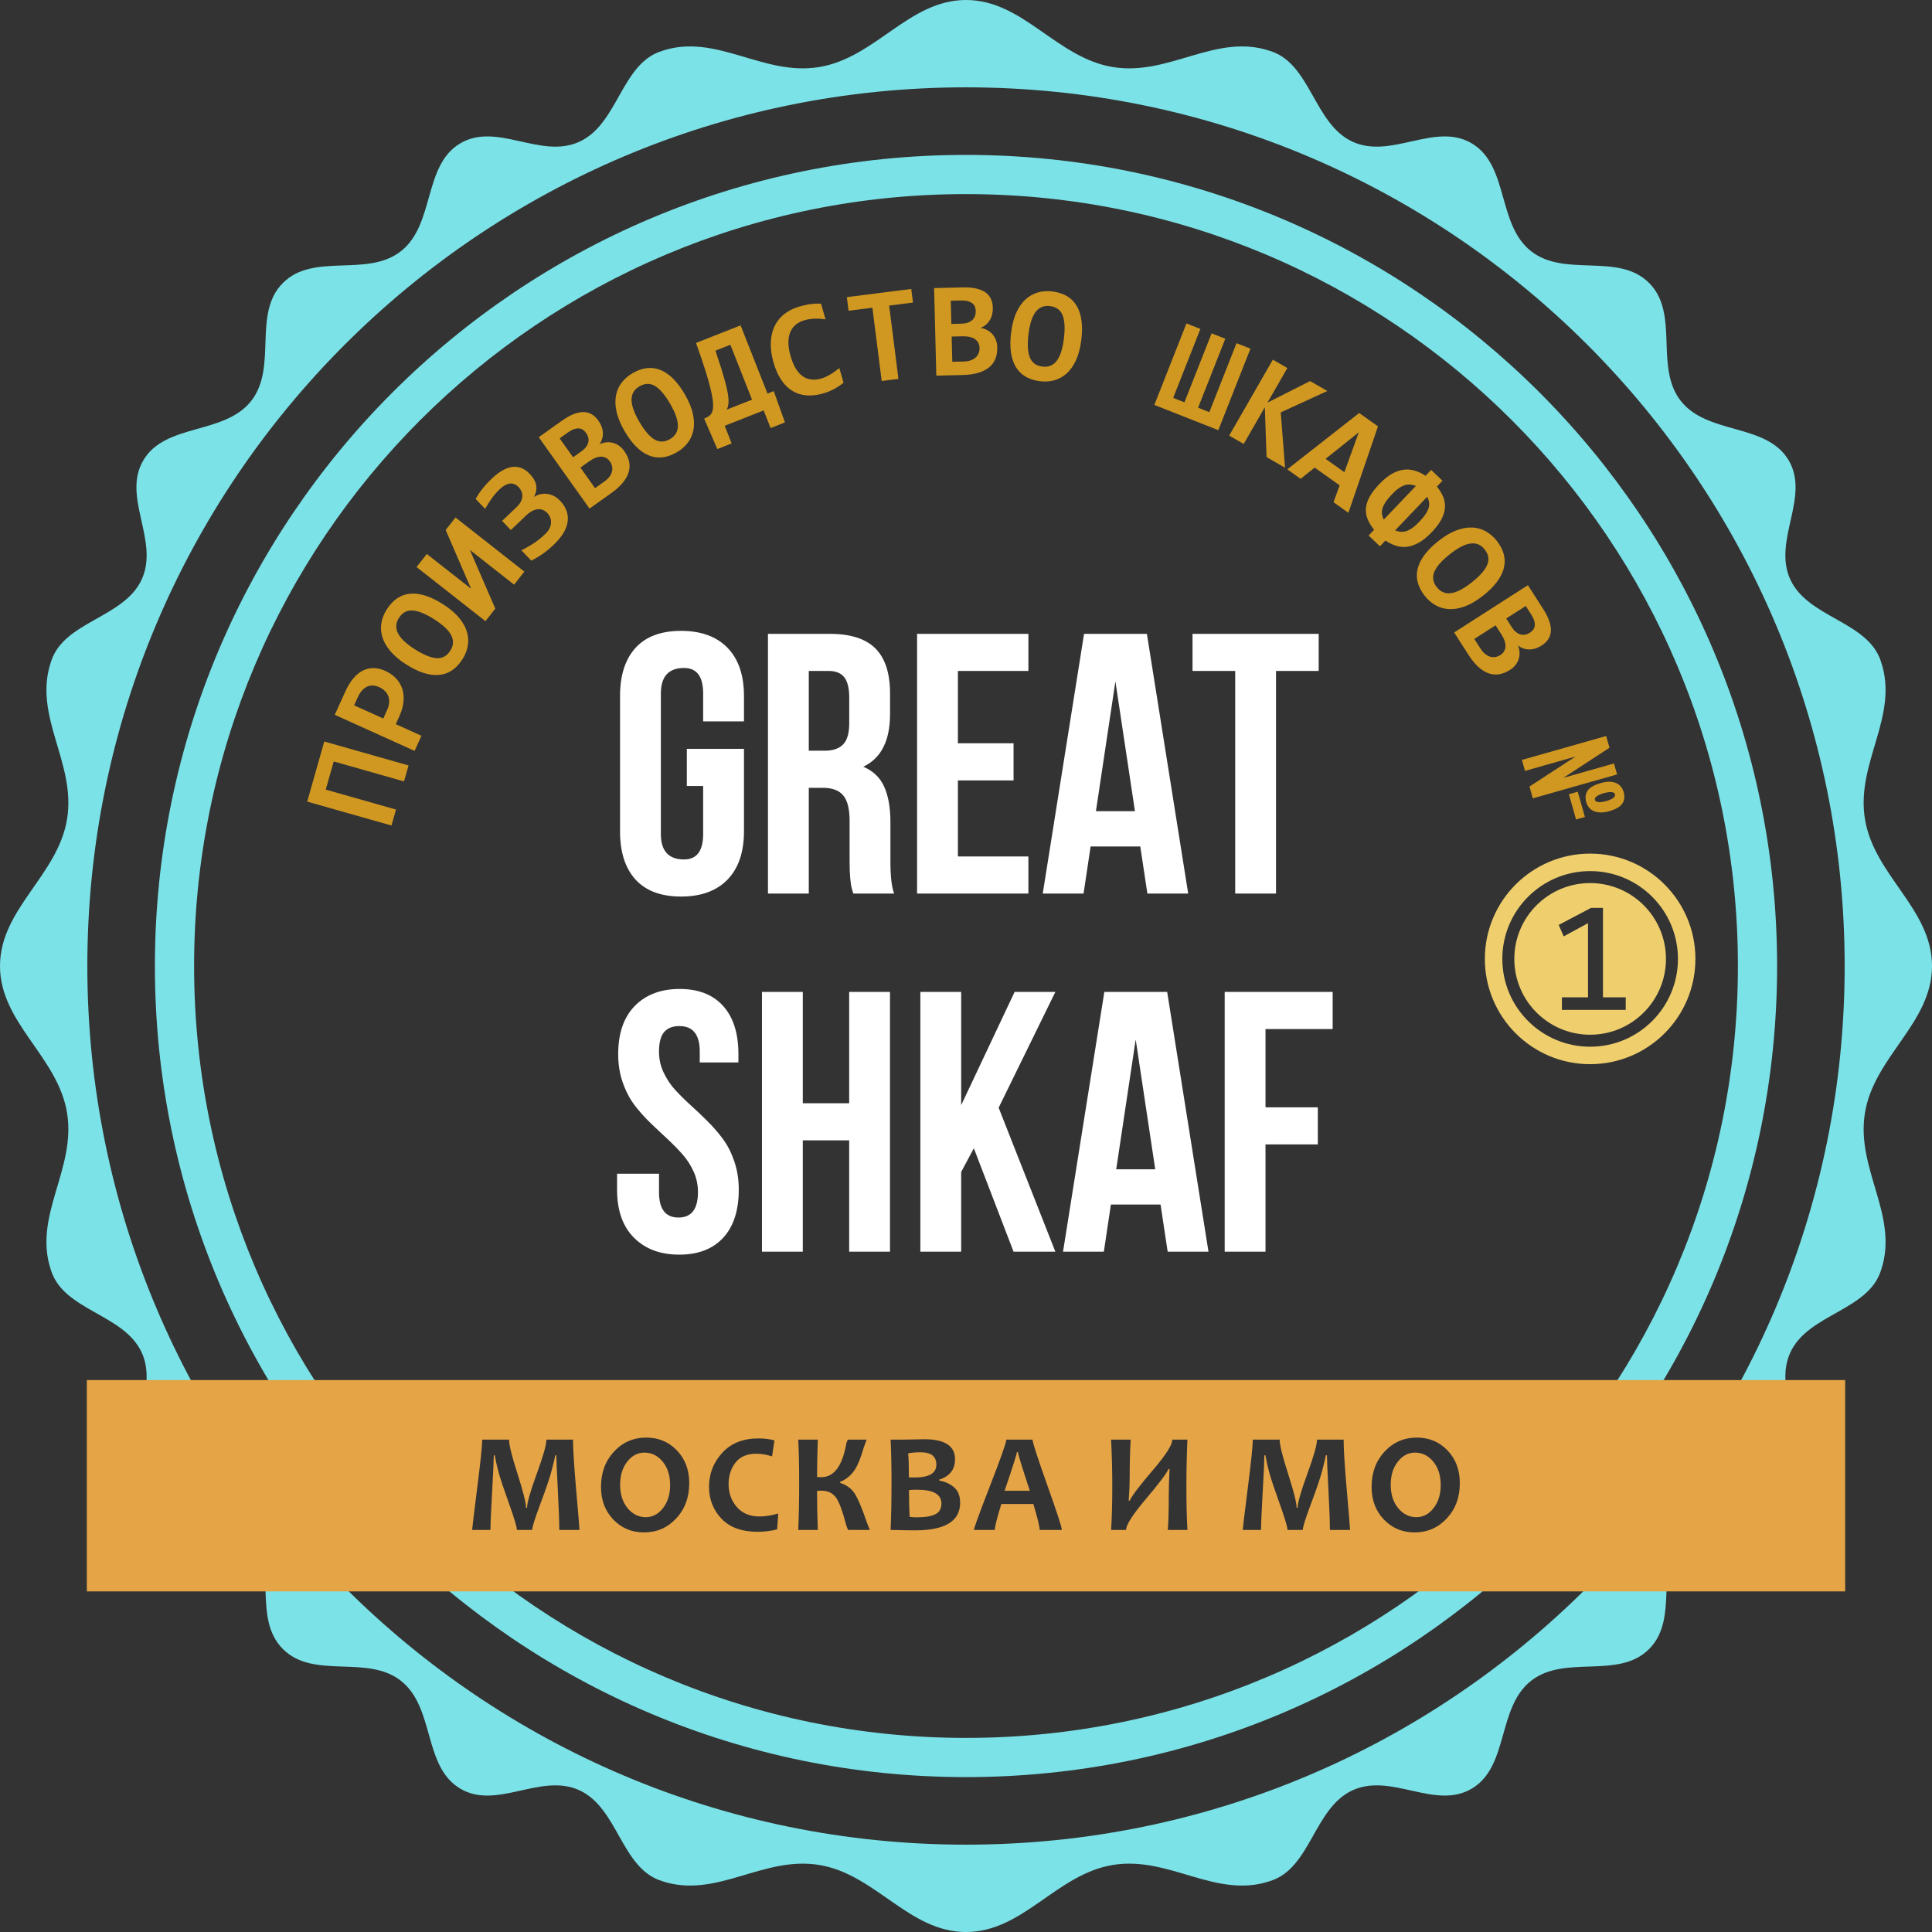
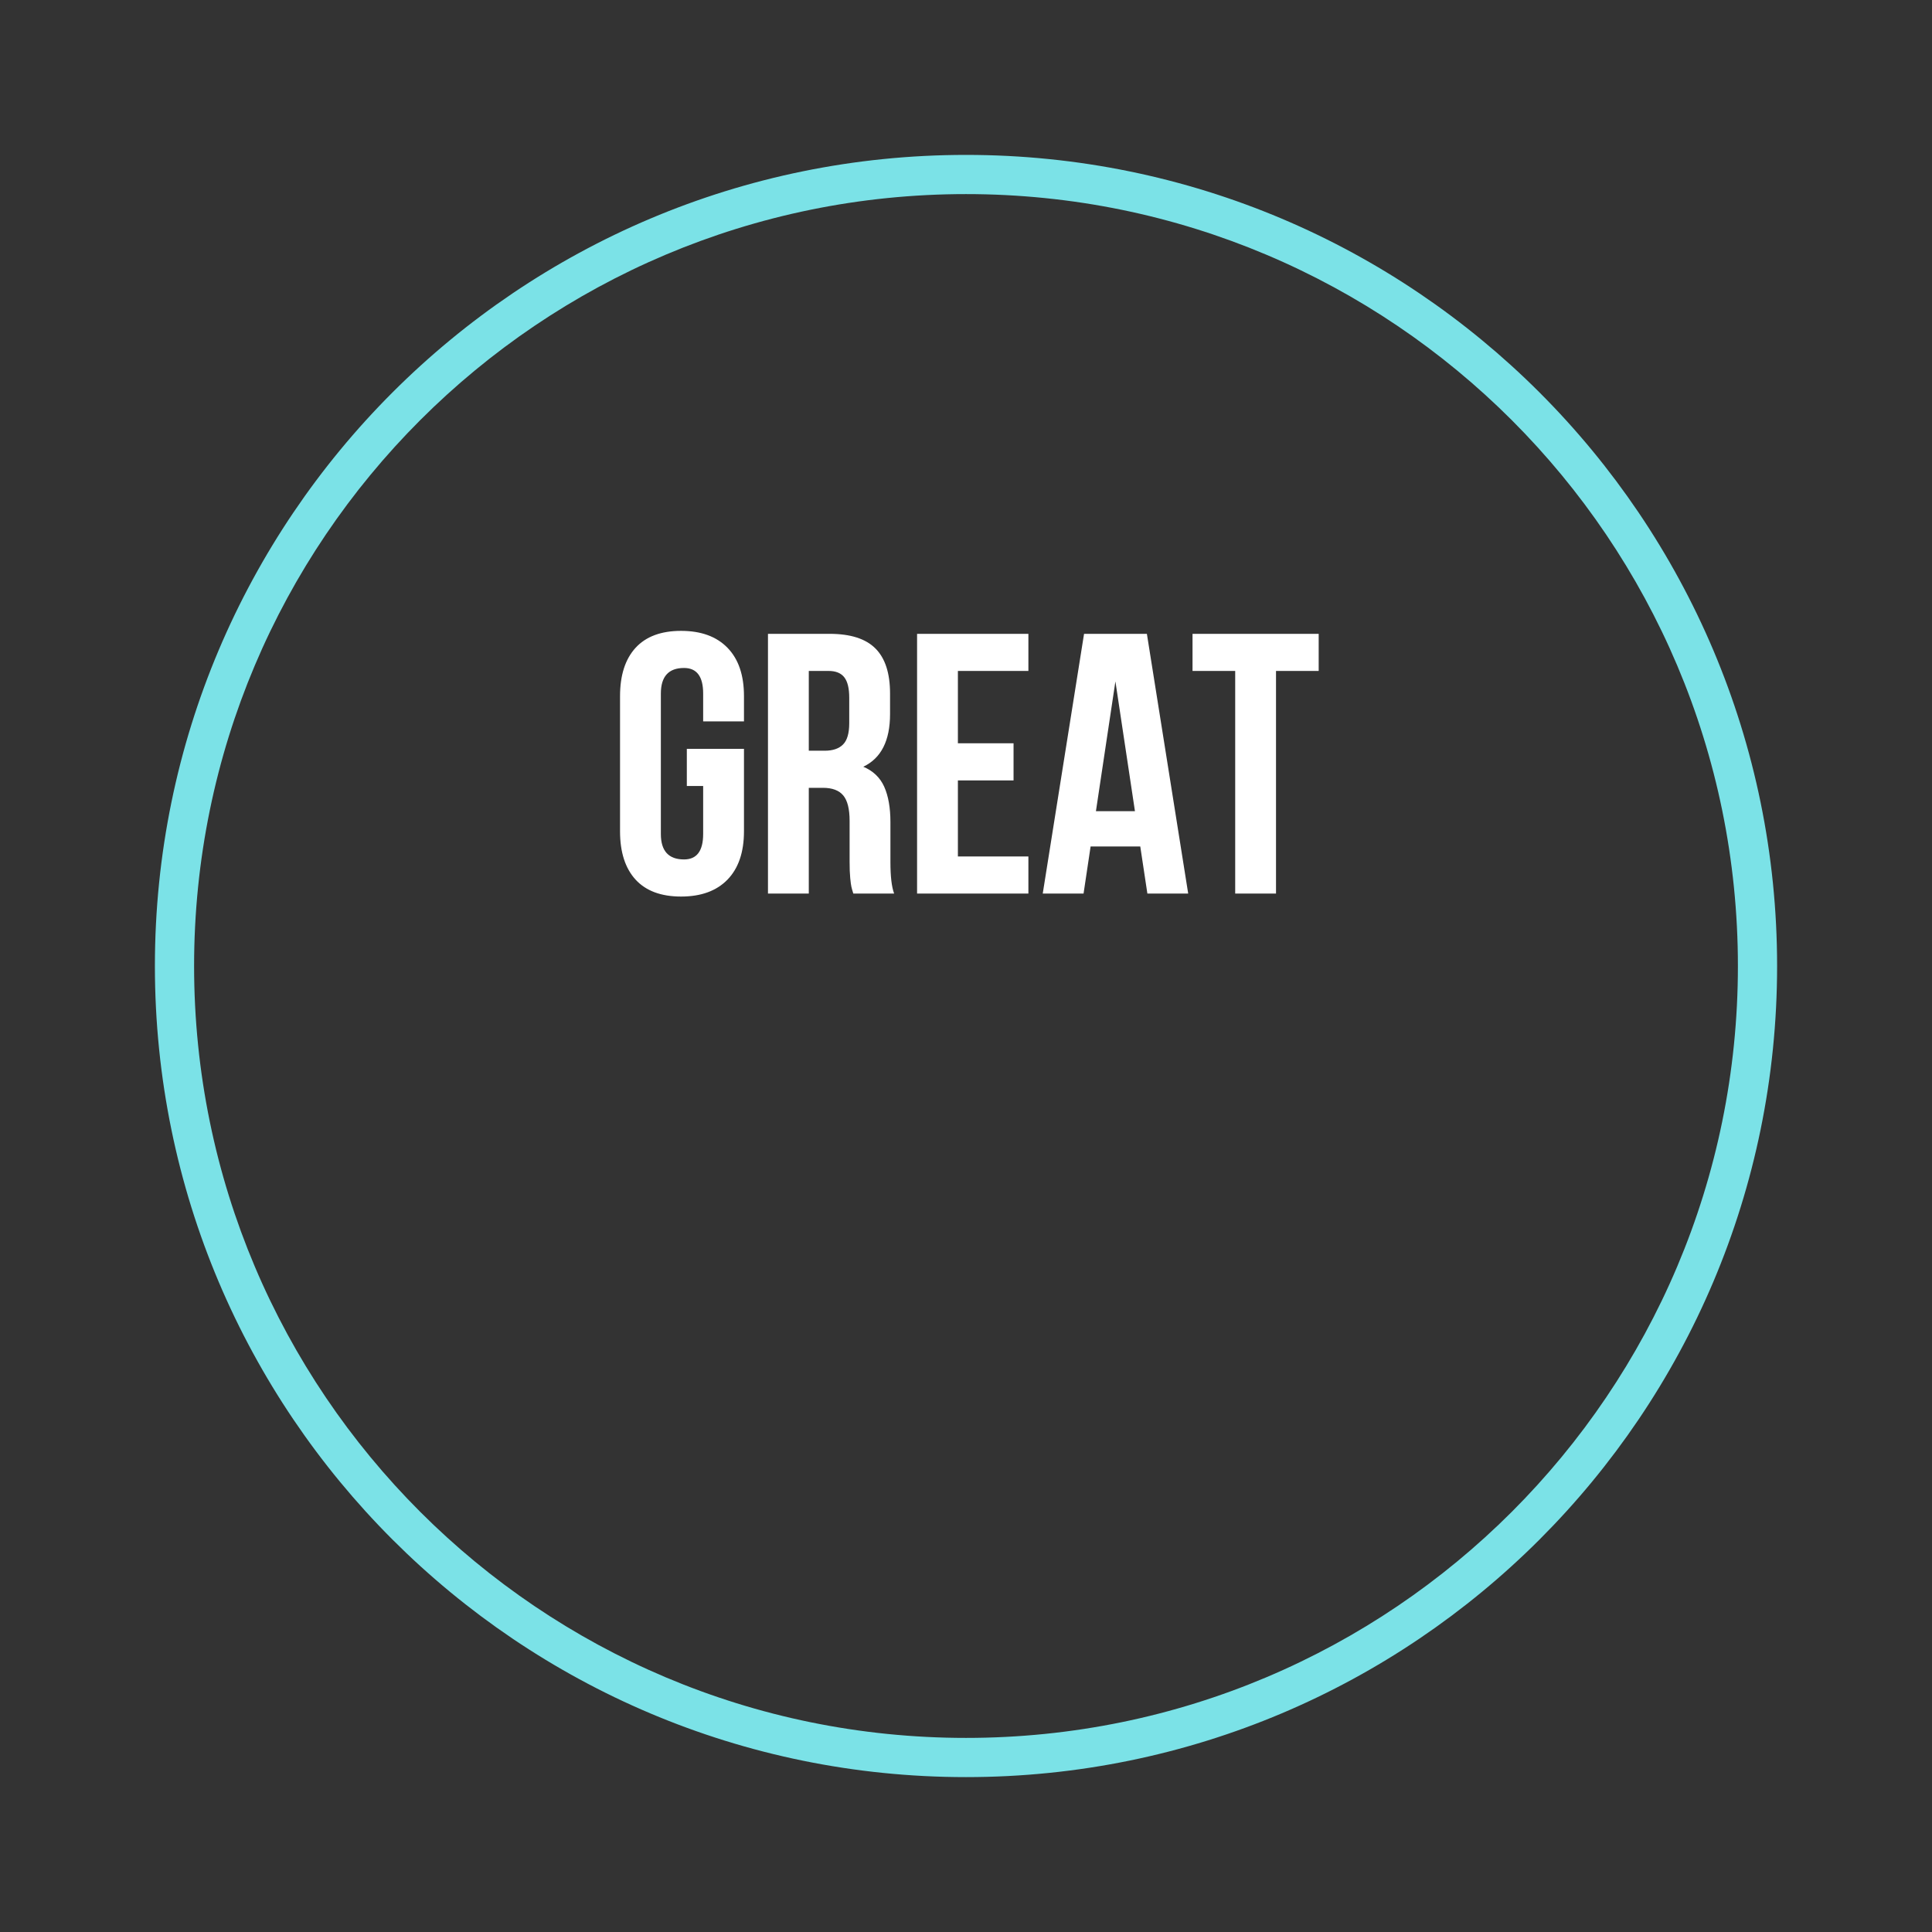
<svg xmlns="http://www.w3.org/2000/svg" xml:space="preserve" width="102.785mm" height="102.785mm" version="1.1" style="shape-rendering:geometricPrecision; text-rendering:geometricPrecision; image-rendering:optimizeQuality; fill-rule:evenodd; clip-rule:evenodd" viewBox="0 0 13814.02 13814.02">
  <rect x="0" y="0" width="13814.02" height="13814.02" fill="#333333" stroke="none" />
  <defs>
    <style type="text/css">
   
    .fil0 {fill:#7BE2E7}
    .fil3 {fill:#E5A446}
    .fil2 {fill:#EFCE6D}
    .fil1 {fill:#D09821;fill-rule:nonzero}
    .fil4 {fill:white;fill-rule:nonzero}
   
  </style>
  </defs>
  <g id="Layer_x0020_1">
-     <path class="fil0" d="M2023.01 2023.01c220.33,-220.34 600.34,-36.09 843.6,-226.92 243.23,-190.83 158.16,-609.73 420.85,-768.99 262.68,-159.27 575.53,112.96 853.94,-13.05 278.43,-126.01 299.36,-557.85 589.61,-649.3 389.72,-131.79 721.51,180.86 1125.67,114.75 404.19,-66.12 641.33,-479.5 1050.33,-479.5 409,0 646.14,413.38 1050.33,479.5 404.16,66.11 735.94,-246.54 1125.67,-114.75 290.26,91.44 311.18,523.29 589.61,649.3 278.43,126.01 591.27,-146.22 853.94,13.05 262.69,159.26 177.62,578.16 420.85,768.99 243.26,190.83 623.27,6.57 843.6,226.92 220.34,220.33 36.09,600.34 226.92,843.6 190.83,243.23 609.73,158.16 768.99,420.85 159.27,262.68 -112.96,575.53 13.05,853.94 126.01,278.43 557.85,299.36 649.3,589.61 131.79,389.72 -180.86,721.51 -114.75,1125.67 66.12,404.19 479.5,641.33 479.5,1050.33 0,409 -413.38,646.14 -479.5,1050.33 -66.11,404.16 246.54,735.94 114.75,1125.67 -91.44,290.26 -523.29,311.18 -649.3,589.61 -126.01,278.43 146.22,591.27 -13.05,853.94 -159.26,262.69 -578.16,177.62 -768.99,420.85 -190.83,243.26 -6.57,623.27 -226.92,843.6 -220.33,220.34 -600.34,36.09 -843.6,226.92 -243.23,190.83 -158.16,609.73 -420.85,768.99 -262.68,159.27 -575.53,-112.96 -853.94,13.05 -278.43,126.01 -299.36,557.85 -589.61,649.3 -389.72,131.79 -721.51,-180.86 -1125.67,-114.75 -404.19,66.12 -641.33,479.5 -1050.33,479.5 -409,0 -646.14,-413.38 -1050.33,-479.5 -404.16,-66.11 -735.94,246.54 -1125.67,114.75 -290.26,-91.44 -311.18,-523.29 -589.61,-649.3 -278.43,-126.01 -591.27,146.22 -853.94,-13.05 -262.69,-159.26 -177.62,-578.16 -420.85,-768.99 -243.26,-190.83 -623.27,-6.57 -843.6,-226.92 -220.34,-220.33 -36.09,-600.34 -226.92,-843.6 -190.83,-243.23 -609.73,-158.16 -768.99,-420.85 -159.27,-262.68 112.96,-575.53 -13.05,-853.94 -126.01,-278.43 -557.85,-299.36 -649.3,-589.61 -131.79,-389.72 180.86,-721.51 114.75,-1125.67 -66.12,-404.19 -479.5,-641.33 -479.5,-1050.33 0,-409 413.38,-646.14 479.5,-1050.33 66.11,-404.16 -246.54,-735.94 -114.75,-1125.67 91.44,-290.26 523.29,-311.18 649.3,-589.61 126.01,-278.43 -146.22,-591.27 13.05,-853.94 159.26,-262.69 578.16,-177.62 768.99,-420.85 190.83,-243.26 6.57,-623.27 226.92,-843.6zm4884 -1398.55c3469.75,0 6282.55,2812.79 6282.55,6282.55 0,3469.75 -2812.79,6282.55 -6282.55,6282.55 -3469.75,0 -6282.55,-2812.79 -6282.55,-6282.55 0,-3469.75 2812.79,-6282.55 6282.55,-6282.55z" />
    <path class="fil0" d="M6907.01 1107.53c3202.96,0 5799.49,2596.52 5799.49,5799.49 0,3202.96 -2596.52,5799.49 -5799.49,5799.49 -3202.96,0 -5799.49,-2596.52 -5799.49,-5799.49 0,-3202.96 2596.52,-5799.49 5799.49,-5799.49zm0 280.28c3048.16,0 5519.2,2471.04 5519.2,5519.2 0,3048.16 -2471.04,5519.2 -5519.2,5519.2 -3048.16,0 -5519.2,-2471.04 -5519.2,-5519.2 0,-3048.16 2471.04,-5519.2 5519.2,-5519.2z" />
-     <path class="fil1" d="M2888.63 5587.16l-502.36 -142.68 -57.12 201.14 502.36 142.66 -32.44 114.26 -602.47 -171.1 122.02 -429.65 602.47 171.1 -32.46 114.26zm-134.17 -790.29c29.81,13.48 55.02,30.79 75.71,52.17 20.6,21.15 35.7,45.76 45.2,73.57 9.52,27.83 12.83,58.6 9.84,92.25 -2.93,33.87 -13.14,69.99 -30.53,108.47l-24.68 54.57 183.37 82.9 -48.92 108.22 -570.69 -257.98 75.61 -167.27c16.77,-37.12 35.56,-67.94 56.43,-92.63 20.76,-24.9 43.32,-43.44 67.44,-55.88 24.26,-12.36 49.79,-18.41 77.05,-18.3 27.03,0.19 55.1,6.77 84.17,19.92zm-43.49 116.08c-15.05,-6.81 -29.85,-10.63 -44.23,-11.38 -14.61,-0.67 -28.42,1.69 -41.52,7.62 -13.02,5.79 -25.33,15.13 -36.68,27.94 -11.38,12.82 -21.72,29.34 -30.95,49.75l-25.47 56.37 208.42 94.21 27.09 -59.93c8.41,-18.64 13.29,-36.18 14.7,-52.79 1.4,-16.6 -0.44,-31.97 -5.62,-45.98 -5.24,-14.23 -13.41,-26.72 -24.34,-37.93 -11.11,-11.14 -24.86,-20.41 -41.42,-27.89zm458.68 -591.37c47.93,30.72 85.62,62.86 113.19,96.27 27.43,33.32 46.14,66.88 56.04,100.84 9.78,33.85 11.65,67.31 5.62,100.37 -6.12,33.2 -18.67,64.59 -37.83,94.48 -44.59,69.56 -101.05,107.01 -169.62,112.42 -68.57,5.4 -146.86,-20.11 -234.74,-76.43 -47.93,-30.72 -85.62,-62.86 -113.19,-96.27 -27.55,-33.4 -46.13,-66.88 -56.03,-100.84 -9.78,-33.85 -11.65,-67.31 -5.63,-100.37 6.13,-33.2 18.78,-64.74 37.85,-94.49 44.59,-69.56 101.05,-107.01 169.47,-112.5 68.43,-5.5 146.72,20.01 234.87,76.53zm-62.32 108.12c-62.52,-40.08 -114.6,-61.61 -156.01,-64.64 -41.39,-3.01 -74.27,14.6 -98.81,52.89 -12.27,19.14 -18.69,37.97 -19.37,56.58 -0.79,18.53 3.86,37.05 13.49,55.67 9.86,18.56 24.57,37.13 44.61,55.61 19.89,18.39 44.34,36.96 73.39,55.59 62.53,40.09 114.61,61.62 156.09,64.5 41.49,2.89 74.35,-14.72 98.71,-52.72 12.27,-19.15 18.79,-38.1 19.46,-56.73 0.89,-18.67 -3.68,-37.32 -13.49,-55.67 -9.85,-18.56 -24.66,-37 -44.69,-55.47 -19.9,-18.4 -44.32,-36.96 -73.39,-55.6zm568.58 -249.32l-314.92 -247.45 -0.6 0.78 180.98 417.89 -70.45 89.66 -492.44 -386.94 73.38 -93.41 314.92 247.47 0.62 -0.78 -180.7 -418.28 70.16 -89.28 492.44 386.96 -73.38 93.39zm52.19 -245.68c35.84,-17.87 66.93,-35.76 93.15,-53.54 26.23,-17.77 51.97,-38.69 76.82,-62.4 13.74,-13.09 23.91,-26.38 30.71,-40.12 6.81,-13.71 10.48,-27.18 11.03,-40.36 0.78,-13.16 -1.36,-25.83 -5.93,-37.97 -4.69,-12.03 -11.6,-22.85 -20.86,-32.55 -9.26,-9.72 -19.74,-16.91 -31.19,-21.58 -11.46,-4.66 -23.69,-6.34 -36.57,-5.13 -13,1.3 -26.5,5.6 -40.82,13.13 -14.18,7.42 -28.9,18.29 -43.93,32.63l-108.11 103.07 -62.32 -65.37 102.89 -98.1c14.1,-13.44 24.49,-26.74 31.15,-39.88 6.57,-13.26 10.12,-25.91 10.66,-38.4 0.63,-12.36 -1.52,-24.11 -6.46,-35.21 -4.82,-11.01 -11.53,-21.11 -20.11,-30.12 -8.13,-8.52 -17.12,-15.11 -26.96,-19.51 -9.85,-4.61 -20.46,-6.5 -31.68,-5.95 -11.26,0.78 -23.49,4.31 -36.38,10.94 -12.88,6.64 -26.54,16.73 -40.87,30.39 -10.54,10.04 -20.27,20.23 -28.96,30.32 -8.8,9.97 -17.15,20.41 -25.17,31.46 -8.13,10.91 -16.17,22.86 -23.99,35.76 -7.82,12.65 -16.49,26.79 -25.66,42.08l-67.74 -71.04c13.9,-24.78 30.45,-49.39 49.66,-73.57 19.22,-24.43 40.37,-47.52 63.46,-69.55 53.88,-51.37 103.74,-79.91 149.46,-85.53 45.84,-5.73 87.45,11.11 124.94,50.43 24.49,25.7 39.61,51.98 44.98,78.72 5.5,26.88 0.3,55.56 -15.59,86.08 13.05,-8.83 27.56,-15.43 43.38,-19.45 15.72,-3.91 31.96,-5.15 48.34,-3.37 16.5,1.68 32.71,6.57 48.85,14.25 16.13,7.92 31.02,19.03 44.9,33.59 44.26,46.42 62.84,96.51 55.65,150.38 -7.18,53.87 -40.21,108.86 -99.17,165.08 -26.65,25.4 -52.74,47.12 -78.39,65.25 -25.78,18.25 -53.36,34.61 -82.75,49.05l-70.45 -73.89zm487 -298.27l-362.97 -510.39 164.92 -117.29c58.14,-41.34 108.81,-62.1 152.29,-62.52 43.58,-0.27 79.91,20.07 109.21,61.27 9,12.66 16.46,26.23 21.93,40.4 5.68,14.23 8.99,28.75 9.93,43.34 0.93,14.6 -0.44,29.03 -4.31,43.63 -3.83,14.37 -10.54,28.36 -20.21,41.86 14.31,-6.98 29.39,-11.45 45.21,-13.48 15.97,-2.11 31.69,-1.45 47.29,2.11 15.67,3.7 30.75,10.24 45.32,19.97 14.43,9.6 27.5,22.59 39.15,38.99 37.08,52.13 47.4,103.62 31.29,154.62 -16.36,50.99 -57.45,99.88 -123.32,146.73l-155.73 110.74zm-24.69 -541.15c-6.93,-9.73 -14.69,-17.26 -23.36,-22.96 -8.7,-5.46 -18.36,-8.61 -29.18,-9.14 -10.82,-0.54 -22.79,1.55 -35.68,6.29 -12.98,4.61 -27.09,12.43 -42.55,23.44l-58.27 41.43 96.15 135.19 58.27 -41.43c15.72,-11.18 27.61,-22.44 35.66,-33.99 8.14,-11.41 13.37,-22.96 15.56,-34.57 2.19,-11.59 1.73,-22.7 -1.4,-33.32 -3.1,-10.86 -8.2,-21.09 -15.2,-30.95zm131.47 347.17c15.33,-10.91 27.36,-22.48 36.21,-34.61 8.86,-12.11 14.7,-24.5 17.73,-36.89 2.94,-12.54 3.02,-24.82 0.44,-37.24 -2.65,-12.18 -7.77,-23.6 -15.35,-34.26 -15.74,-22.14 -36.33,-33.6 -61.69,-34.23 -25.58,-0.67 -55.36,11.07 -89.49,35.35l-59.86 42.58 104.67 147.19 67.35 -47.89zm576.59 -619.69c28.38,49.35 47.03,95.23 56.1,137.6 8.99,42.2 10.13,80.61 3.28,115.31 -6.92,34.55 -20.68,65.12 -41.27,91.67 -20.72,26.64 -46.34,48.72 -77.12,66.42 -71.63,41.19 -138.99,48.41 -202.33,21.61 -63.35,-26.8 -121.08,-85.5 -173.12,-175.99 -28.37,-49.35 -47.03,-95.25 -56.1,-137.6 -9.06,-42.35 -10.12,-80.61 -3.27,-115.31 6.92,-34.55 20.68,-65.12 41.26,-91.67 20.74,-26.64 46.49,-48.81 77.12,-66.43 71.63,-41.18 138.99,-48.41 202.27,-21.75 63.26,26.65 120.98,85.37 173.18,176.14zm-105.14 67.24c-37.03,-64.38 -73.31,-107.49 -108.67,-129.25 -35.33,-21.76 -72.63,-21.28 -112.05,1.4 -19.72,11.33 -34.1,25.08 -43.26,41.29 -9.25,16.09 -13.65,34.66 -13.68,55.63 0.2,21.02 4.69,44.28 13.96,69.91 9.18,25.48 22.31,53.23 39.51,83.15 37.03,64.39 73.33,107.5 108.82,129.17 35.49,21.68 72.76,21.19 111.91,-1.32 19.7,-11.33 34.23,-25.15 43.4,-41.37 9.39,-16.15 13.94,-34.82 13.68,-55.63 -0.19,-21.02 -4.84,-44.2 -14.1,-69.82 -9.19,-25.5 -22.31,-53.23 -39.53,-83.16zm322.14 -382.86c16.65,49.35 30.7,92.53 42.32,129.63 11.42,37 20.74,69.55 28.32,97.69 7.42,28.2 12.93,52.41 16.72,72.72 3.63,20.37 5.67,38.03 6.17,53.14 0.35,15.16 -0.5,28.16 -2.71,39.06 -2.27,10.74 -5.71,20.72 -10.42,29.78l181.27 -71.47 -154.81 -392.68 -106.86 42.13zm344.78 427.52l-278.54 109.82 49.69 126.04 -102.44 40.39 -94.28 -218.19 5.47 -2.15c12.79,-5.04 24,-11.4 33.56,-18.87 9.47,-7.61 16.34,-18.75 20.58,-33.44 4.09,-14.61 5.42,-33.96 3.8,-58.11 -1.55,-24.02 -6.8,-55.18 -15.75,-93.51 -8.9,-38.17 -21.92,-84.56 -39.15,-138.97 -17.27,-54.57 -39.45,-119.68 -66.53,-195.53l318.71 -125.66 192.27 487.67 44.75 -17.65 79.98 223.82 -102.44 40.39 -49.69 -126.04zm571.05 -197.66c-23.68,18.47 -47.2,33.81 -70.72,46.27 -23.71,12.34 -48.91,22.39 -75.97,30.08 -43.29,12.3 -83.51,16.75 -120.35,13.43 -36.97,-3.27 -70.52,-14.15 -100.53,-33.02 -30.13,-18.64 -56.34,-45.05 -78.74,-79 -22.39,-33.95 -40.7,-75.69 -54.78,-125.26 -14.39,-50.68 -20.76,-97.68 -19.08,-140.83 1.68,-43.18 10.62,-81.78 26.81,-115.8 16.34,-34.07 39.57,-63.11 69.66,-87.13 30.24,-24.06 66.78,-42.09 109.43,-54.22 13.86,-3.92 26.85,-7.28 39.15,-10.09 12.46,-2.85 24.58,-5.11 36.7,-6.68 12.3,-1.61 24.73,-2.77 37.46,-3.49 12.77,-0.56 26.22,-0.47 40.33,0.11l31.92 112.38c-29.62,-4.87 -56.94,-6.45 -82.04,-4.95 -25.08,1.51 -47.39,4.96 -66.75,10.46 -28.48,8.09 -51.41,20.21 -68.8,36.21 -17.35,16.15 -29.97,35.21 -37.71,57.64 -7.63,22.26 -10.97,47 -9.78,74.55 1.14,27.42 6.01,56.47 14.72,87.16 9.26,32.58 20.67,60.8 34.3,84.83 13.57,23.86 29.5,42.81 47.78,56.84 18.3,14.18 39,22.94 62.29,26.53 23.1,3.48 48.99,1.22 77.16,-6.77 10.08,-2.86 20.82,-6.93 32.04,-12.34 11.22,-5.4 22.47,-11.3 33.65,-18.06 11.38,-6.63 22.22,-13.96 32.78,-21.72 10.55,-7.75 20.28,-15.44 29.06,-22.87l30.04 105.76zm326.15 -551.91l66.54 523.92 -119.76 15.21 -66.54 -523.92 -170.43 21.64 -12.36 -97.37 460.61 -58.5 12.36 97.37 -170.42 21.65zm337.28 501.01l-15.83 -626.09 202.31 -5.12c71.32,-1.8 124.95,9.29 161.24,33.25 36.29,24.12 55.05,61.29 56.33,111.83 0.39,15.52 -1.01,30.95 -4.39,45.76 -3.23,14.97 -8.6,28.87 -15.97,41.49 -7.39,12.62 -16.6,23.83 -27.95,33.76 -11.21,9.78 -24.59,17.65 -40.16,23.44 15.76,2.22 30.76,6.92 45.02,14.08 14.42,7.16 27.09,16.49 38.03,28.17 10.94,11.83 19.8,25.68 26.42,41.88 6.63,16.03 10.19,34.11 10.7,54.23 1.61,63.95 -18.59,112.41 -60.47,145.71 -42.05,33.14 -103.46,50.73 -184.26,52.76l-191.02 4.84zm281.9 -462.58c-0.31,-11.95 -2.54,-22.52 -6.55,-32.09 -4.17,-9.38 -10.42,-17.4 -19.08,-23.88 -8.68,-6.49 -19.77,-11.45 -33.12,-14.72 -13.33,-3.43 -29.42,-4.82 -48.38,-4.35l-71.47 1.81 4.19 165.85 71.47 -1.81c19.29,-0.48 35.44,-3.17 48.56,-8.25 13.14,-4.92 23.92,-11.57 32.23,-19.97 8.29,-8.39 14.11,-17.86 17.46,-28.42 3.49,-10.72 4.99,-22.07 4.69,-34.15zm-84.97 361.37c18.8,-0.47 35.25,-3.35 49.36,-8.45 14.11,-5.11 25.88,-12.11 35.32,-20.7 9.45,-8.75 16.38,-18.9 21.17,-30.63 4.61,-11.59 6.75,-23.92 6.42,-36.99 -0.69,-27.16 -11.36,-48.17 -32.03,-62.87 -20.84,-14.85 -52.11,-21.75 -93.97,-20.68l-73.45 1.85 4.57 180.55 82.6 -2.08zm839.42 -151.17c-7.18,56.47 -20.01,104.32 -38.36,143.55 -18.32,39.08 -40.6,70.38 -67.01,93.92 -26.38,23.36 -55.8,39.42 -88.25,48.15 -32.6,8.72 -66.35,10.86 -101.58,6.38 -81.97,-10.4 -140.03,-45.32 -174.35,-104.94 -34.31,-59.61 -44.89,-141.25 -31.73,-244.8 7.18,-56.49 20.01,-104.33 38.36,-143.56 18.33,-39.22 40.59,-70.37 67.01,-93.89 26.37,-23.37 55.79,-39.43 88.25,-48.18 32.6,-8.71 66.53,-10.83 101.58,-6.38 81.97,10.42 140.03,45.33 174.37,104.78 34.34,59.44 44.92,141.1 31.72,244.98zm-124.41 -9.88c9.35,-73.68 6.45,-129.95 -8.59,-168.64 -15.05,-38.68 -45.06,-60.81 -90.18,-66.54 -22.57,-2.86 -42.32,-0.59 -59.42,6.8 -17.08,7.23 -31.81,19.38 -44.49,36.07 -12.53,16.89 -23,38.14 -31.09,64.17 -8.06,25.86 -14.34,55.9 -18.69,90.14 -9.35,73.69 -6.45,129.98 8.76,168.67 15.2,38.72 45.2,60.83 90.01,66.51 22.55,2.88 42.47,0.62 59.58,-6.77 17.23,-7.22 32.13,-19.34 44.49,-36.07 12.54,-16.88 22.83,-38.17 30.91,-64.19 8.08,-25.86 14.35,-55.9 18.71,-90.15zm876.67 -111.29l99.53 39.24 -194.43 493.14 80.37 31.68 194.43 -493.14 97.71 38.53 -194.42 493.14 80.37 31.68 194.42 -493.14 99.55 39.24 -229.71 582.65 -457.53 -180.39 229.71 -582.64zm572.77 955.66l-12.43 -356.47 -150.97 262.53 -103.81 -59.7 312.2 -542.92 103.81 59.69 -142.39 247.64 304.93 -154.17 123.39 70.95 -333.44 152.88 30.9 395.6 -132.19 -76.01zm478.8 322.74l43.69 -120.7 -178.4 -126.87 -100.48 80.33 -95.33 -67.8 514.03 -402.96 134.4 95.58 -211.65 618 -106.27 -75.57zm180.66 -499.9l-237.33 189.77 134.25 95.48 103.08 -285.24zm598.27 346.21l-39.97 41.92c20.62,24.85 35.79,49.96 45.78,75.52 10.09,25.44 13.84,51.39 11.69,77.83 -2.26,26.56 -10.98,53.95 -26.03,82.32 -14.96,28.25 -37.17,57.71 -66.53,88.49 -32.16,33.75 -63.03,59.03 -92.48,75.92 -29.58,16.8 -58.05,26.97 -85.38,30.28 -27.35,3.32 -53.79,0.93 -79.56,-7.36 -25.78,-8.29 -50.83,-20.66 -75.18,-37.32l-39.39 41.33 -80.99 -77.21 39.28 -41.21c-20.64,-25.32 -35.94,-50.52 -46.37,-75.63 -10.2,-25.09 -14.41,-50.79 -12.36,-77.12 2.03,-26.33 10.75,-53.49 26.15,-81.98 15.29,-28.36 38.41,-58.76 69.35,-91.22 31.72,-33.26 62.15,-58.07 91.6,-74.51 29.35,-16.33 57.7,-26.14 85.15,-29.11 27.26,-2.97 53.93,-0.35 79.47,7.7 25.76,8.08 50.59,20.21 74.81,36.06l39.97 -41.9 80.99 77.21zm-165.2 292.78c19.41,-20.36 34.49,-38.79 45.2,-55.01 10.6,-16.34 17.89,-31.33 21.73,-45.31 3.71,-13.86 4.44,-27.19 2.16,-39.97 -2.16,-12.69 -6.52,-25.43 -12.94,-38.11l-229.64 240.85c12.74,5.15 25.55,8.31 38.44,9.73 12.88,1.42 26.15,0.07 40.05,-4.07 13.9,-4.15 28.65,-11.8 44.02,-22.7 15.47,-10.78 32.47,-25.99 50.99,-45.41zm-196.07 -195.52c-20.66,21.66 -36.41,41.02 -47.23,57.83 -10.82,17.04 -18.09,32.48 -21.68,46.69 -3.59,14.21 -4.21,27.4 -1.84,39.61 2.26,12.11 6.37,24.39 12.34,36.64l229.63 -240.87c-12.97,-4.89 -25.76,-8.06 -38.18,-9.5 -12.54,-1.55 -25.58,-0.43 -39.15,3.37 -13.57,3.79 -27.97,11.07 -43.24,21.38 -15.15,10.43 -32.13,25.41 -50.65,44.85zm650.21 725.62c-44.77,35.17 -87.51,60.22 -128.11,75.28 -40.49,14.96 -78.34,21.61 -113.66,19.81 -35.19,-1.88 -67.41,-11.1 -96.64,-27.67 -29.34,-16.68 -54.87,-38.85 -76.81,-66.77 -51.06,-64.98 -67.87,-130.61 -50.45,-197.15 17.42,-66.54 67.23,-132.1 149.3,-196.6 44.77,-35.17 87.51,-60.22 128.11,-75.28 40.6,-15.05 78.33,-21.6 113.65,-19.8 35.19,1.88 67.41,11.1 96.66,27.66 29.33,16.69 54.98,39 76.81,66.78 51.04,64.97 67.87,130.59 50.57,197.04 -17.28,66.43 -67.09,131.99 -149.42,196.69zm-81.66 -94.39c58.4,-45.88 95.85,-88 112.3,-126.1 16.45,-38.1 10.62,-74.94 -17.47,-110.7 -14.06,-17.87 -29.72,-30.13 -47.08,-36.88 -17.24,-6.84 -36.26,-8.53 -57.01,-5.55 -20.78,3.23 -43.15,11.02 -67.19,23.87 -23.9,12.74 -49.47,29.73 -76.61,51.04 -58.41,45.9 -95.87,88.02 -112.21,126.25 -16.36,38.24 -10.52,75.05 17.38,110.55 14.04,17.87 29.81,30.27 47.19,37.01 17.34,6.96 36.46,8.79 57,5.55 20.78,-3.21 43.06,-11.14 67.08,-23.99 23.91,-12.75 49.47,-29.73 76.62,-51.06zm-123.62 356.46l527.25 -337.98 109.21 170.36c38.5,60.06 56.81,111.67 55.13,155.12 -1.84,43.54 -23.88,78.85 -66.45,106.13 -13.09,8.39 -27,15.19 -41.42,19.96 -14.49,5 -29.15,7.61 -43.76,7.85 -14.62,0.22 -28.98,-1.85 -43.37,-6.42 -14.17,-4.52 -27.83,-11.88 -40.86,-22.19 6.29,14.64 10.04,29.9 11.29,45.8 1.34,16.05 -0.07,31.72 -4.38,47.13 -4.45,15.47 -11.71,30.23 -22.12,44.31 -10.28,13.96 -23.9,26.37 -40.83,37.23 -53.87,34.53 -105.78,42.36 -155.95,23.82 -50.13,-18.79 -97.01,-62.2 -140.62,-130.24l-103.12 -160.87zm541.7 1.37c10.05,-6.45 17.96,-13.83 24.06,-22.22 5.87,-8.43 9.49,-17.93 10.54,-28.71 1.05,-10.78 -0.46,-22.85 -4.57,-35.95 -3.98,-13.18 -11.11,-27.65 -21.36,-43.63l-38.6 -60.2 -139.67 89.54 38.59 60.2c10.42,16.24 21.09,28.65 32.24,37.25 11.01,8.68 22.3,14.45 33.77,17.2 11.46,2.76 22.59,2.82 33.34,0.2 10.99,-2.58 21.46,-7.16 31.65,-13.7zm-353.09 114.61c10.15,15.85 21.14,28.41 32.81,37.83 11.68,9.43 23.77,15.87 36,19.49 12.38,3.55 24.66,4.22 37.17,2.23 12.3,-2.06 23.95,-6.63 34.96,-13.68 22.87,-14.66 35.31,-34.67 37.16,-59.97 1.91,-25.52 -8.4,-55.84 -30.99,-91.09l-39.65 -61.85 -152.06 97.48 44.59 69.56zm373.66 1070.19l-23.96 -84.36 329.53 -214.67 -361.35 102.63 -22.26 -78.38 602.47 -171.09 23.82 83.88 -329.86 215.29 361.82 -102.76 22.26 78.37 -602.46 171.1zm309.21 150.98l-51.22 -180.36 63.27 -17.97 51.22 180.36 -63.27 17.97zm238.38 -59.54c-20.31,5.77 -39.5,8.83 -57.44,9.17 -18.13,0.22 -34.28,-2.16 -48.61,-7.12 -14.53,-5.05 -26.69,-13.16 -36.87,-24.38 -10.16,-11.25 -17.7,-25.25 -22.48,-42.09 -9.09,-31.95 -5.78,-59.26 9.8,-82.21 15.64,-22.81 47.07,-40.92 94.12,-54.28 20.94,-5.94 40.29,-9.06 58.07,-9.34 17.97,-0.17 33.87,2.46 47.97,7.8 13.99,5.56 25.84,13.76 35.6,24.76 9.74,11.01 17.05,24.76 21.76,41.27 9.25,32.58 5.89,60.24 -10.11,82.98 -15.99,22.75 -46.64,40.63 -91.81,53.46zm-22.52 -72.18c23.28,-6.61 40.2,-14.14 50.57,-22.51 10.56,-8.29 14.49,-17.23 11.85,-26.5 -2.51,-8.82 -11.03,-13.71 -25.48,-14.89 -14.61,-1.12 -32.59,1.44 -53.84,7.47 -22.98,6.53 -40.09,13.94 -51.14,22.35 -11.21,8.45 -15.58,17.01 -13.08,25.83 2.63,9.27 11.14,14.69 25.28,15.95 14.34,1.36 32.99,-1.21 55.83,-7.7z" />
-     <path class="fil2" d="M11369.65 6103.45c415.76,0 752.78,337.03 752.78,752.78 0,415.76 -337.03,752.78 -752.78,752.78 -415.76,0 -752.78,-337.03 -752.78,-752.78 0,-415.76 337.03,-752.78 752.78,-752.78zm0 124.95c346.74,0 627.84,281.09 627.84,627.84 0,346.74 -281.09,627.84 -627.84,627.84 -346.74,0 -627.84,-281.09 -627.84,-627.84 0,-346.74 281.09,-627.84 627.84,-627.84zm0 85.7c299.41,0 542.13,242.72 542.13,542.13 0,299.41 -242.72,542.13 -542.13,542.13 -299.41,0 -542.13,-242.72 -542.13,-542.13 0,-299.41 242.72,-542.13 542.13,-542.13zm254.47 906.83l-456.3 0 0 -89.9 186.62 0 0 -530.26 -173.91 94.45 -35.47 -81.93 230.99 -121.76 85.34 0 0 639.5 162.73 0 0 89.9z" />
-     <path class="fil3" d="M620.75 9867.8l12572.53 0 0 1510.76 -12572.53 0 0 -1510.76zm3522.54 1071.32l-144.17 0c0,-56.18 -3.55,-150.91 -10.48,-284.25 -6.93,-133.32 -10.48,-216.57 -10.83,-249.55l-7.43 0c-3.39,19.78 -12.19,56.5 -26.4,109.96 -14.06,53.64 -40.79,132.49 -80.05,236.71 -39.07,104.21 -58.7,166.65 -58.7,187.12l-109.47 0c0,-21.15 -18.78,-84.09 -56.35,-188.81 -37.55,-104.74 -62.08,-178.17 -73.58,-220.14 -11.5,-41.95 -20.82,-83.57 -27.75,-124.84l-7.46 0c-0.34,41.27 -4.38,129.76 -12.18,265.64 -7.77,135.86 -11.49,225.18 -11.49,268.16l-130.96 0c0,-9.97 12.02,-109.29 35.86,-297.94 24.03,-188.65 36.03,-304.56 36.03,-347.54l191.87 0c0,37.05 20.16,118.78 60.75,244.99 40.44,126.23 60.59,206.93 60.59,242.29l7.45 0c0,-35.68 23.18,-116.58 69.19,-242.8 46.19,-126.21 69.2,-207.76 69.2,-244.48l190.36 0c0,68.53 7.61,190.51 23.01,366.14 15.39,175.62 23.01,268.7 23.01,279.34zm784.85 -334.68c0,101.54 -30.97,185.62 -93.23,252.44 -62.08,66.67 -138.91,100 -230.44,100 -87.3,0 -160.24,-30.63 -219.11,-91.87 -58.89,-61.24 -88.16,-139.25 -88.16,-233.65 0,-101.54 30.97,-185.62 93.07,-252.44 62.27,-66.67 139.07,-100 230.61,-100 87.13,0 160.23,30.45 219.09,91.71 58.72,61.07 88.16,139.07 88.16,233.81zm-136.71 14.39c0,-69.04 -17.77,-125.04 -53.13,-168.02 -35.36,-42.97 -79.01,-64.46 -130.8,-64.46 -48.38,0 -89.35,21.66 -123,64.97 -33.68,43.32 -50.6,97.98 -50.6,164.13 0,68.7 17.77,124.71 53.3,167.83 35.52,42.98 79.01,64.64 130.62,64.64 48.22,0 89.17,-21.66 123,-65.14 33.68,-43.49 50.6,-98.14 50.6,-163.95zm773.33 202.86l-8.29 113.87c-47.03,11.34 -93.22,16.91 -138.91,16.91 -113.36,0 -199.63,-31.29 -259.04,-93.89 -59.2,-62.6 -88.82,-138.75 -88.82,-228.26 0,-92.88 31.48,-173.75 94.4,-242.45 62.95,-68.69 149.25,-103.03 259.05,-103.03 40.28,0 78.35,4.56 114.39,13.87l-17.27 114.55c-39.08,-12.69 -76.31,-18.96 -112.01,-18.96 -67.16,0 -117.09,21.33 -149.73,63.8 -32.83,42.47 -49.07,94.08 -49.07,154.81 0,62.1 19.46,116.08 58.19,161.59 38.92,45.68 93.23,68.53 163.28,68.53 41.13,0 85.61,-7.11 133.83,-21.33zm654.93 117.42l-155.67 0c-2.88,-4.91 -7.43,-16.25 -13.37,-33.67 -27.07,-104.4 -52.46,-171.73 -76.3,-201.85 -23.87,-29.96 -57.86,-45.01 -102.02,-45.01 -12.7,0 -22.69,0.69 -30.28,1.85 0,95.6 1.85,188.49 5.4,278.67l-139.76 0c4.23,-99.82 6.42,-212.33 6.42,-337.54 0,-120.3 -2.19,-223 -6.42,-307.94l139.76 0c-3.55,97.96 -5.4,186.96 -5.4,267.33 13.53,0.69 23.51,1.02 30.28,1.02 90.52,0 149.91,-79.17 178.32,-237.56 2.04,-11.49 5.94,-21.83 12.02,-30.79l133.83 0c-4.38,10.32 -10.99,28.42 -19.97,54.15 -21.81,77.32 -45.16,133.66 -70.03,169.02 -25.04,35.37 -58.54,61.94 -100.84,79.87l0 5.42c43.81,14.21 77.67,37.73 101.34,70.88 23.53,33.01 53.99,103.55 90.87,211.68 4.73,13.87 12.03,31.97 21.84,54.47zm645.41 -194.23c0,131.47 -107.44,197.28 -322.65,197.28 -37.39,0 -95.44,-1.02 -174.45,-3.05 4.22,-99.82 6.44,-212.33 6.44,-337.54 0,-120.3 -2.22,-223 -6.44,-307.94l80.37 0c15.07,0 40.6,-0.34 76.47,-1.36 35.87,-1.01 63.97,-1.52 84.09,-1.52 146.37,0 219.63,47.55 219.63,142.8 0,73.26 -37.58,121.83 -112.52,145.69l0 7.45c39.92,6.25 74.78,21.83 104.55,46.86 29.62,24.88 44.5,62.09 44.5,111.33zm-133.83 5.42c0,-65.81 -57.52,-98.65 -172.92,-98.65 -22.83,0 -42.47,0.85 -59.05,2.37 0,69.2 1.53,132.82 4.57,190.84 11.17,2.73 28.09,4.07 50.43,4.07 61.24,0 105.92,-7.43 134.34,-22.16 28.41,-14.72 42.63,-40.1 42.63,-76.47zm-36.21 -277.66c0,-59.03 -36.88,-88.65 -110.99,-88.65 -34.02,0 -64.3,2.37 -90.69,7.45 3.72,33.32 5.4,90.68 5.4,171.89 12.7,0.69 25.9,1.02 39.77,1.02 104.39,0 156.51,-30.63 156.51,-91.71zm897.38 466.48l-158.55 0c0,-21.83 -15.05,-83.57 -45.17,-185.43l-228.92 0c-31.14,100.17 -46.7,161.92 -46.7,185.43l-149.23 0c0,-12.86 38.59,-118.61 115.73,-317.24 77.16,-198.63 115.74,-307.93 115.74,-328.24l187.47 0c0,18.95 34.85,126.72 104.74,323.49 70.03,196.77 104.9,304.06 104.9,321.99zm-228.92 -280.02c-56.53,-170.55 -84.78,-262.76 -84.78,-276.63l-7.96 0c0,12.86 -29.26,105.06 -87.81,276.63l180.55 0zm1126.62 280.02l-140.27 0c4.74,-54.47 6.95,-137.04 6.95,-247.37 0,-44.66 1.85,-107.6 5.58,-188.81l-7.45 0c-11.67,29.78 -67.51,103.73 -167.67,221.98 -90.53,107.79 -135.69,179.18 -135.69,214.2l-107.11 0c5.59,-87.64 8.45,-189.66 8.45,-306.41 0,-118.59 -2.86,-231.63 -8.45,-339.07l139.76 0c-4.57,84.11 -6.92,174.78 -6.92,272.25 0,43.64 -2.39,98.12 -6.96,163.6l7.46 0c13.87,-32.82 70.89,-107.61 171.06,-224.52 88.82,-104.22 133.32,-174.61 133.32,-211.33l107.95 0c-4.91,107.44 -7.27,220.48 -7.27,339.07 0,116.75 2.37,218.77 7.27,306.41zm1163 0l-144.15 0c0,-56.18 -3.55,-150.91 -10.48,-284.25 -6.95,-133.32 -10.5,-216.57 -10.83,-249.55l-7.45 0c-3.39,19.78 -12.19,56.5 -26.4,109.96 -14.03,53.64 -40.78,132.49 -80.02,236.71 -39.1,104.21 -58.73,166.65 -58.73,187.12l-109.45 0c0,-21.15 -18.78,-84.09 -56.35,-188.81 -37.55,-104.74 -62.09,-178.17 -73.6,-220.14 -11.5,-41.95 -20.8,-83.57 -27.75,-124.84l-7.45 0c-0.34,41.27 -4.39,129.76 -12.18,265.64 -7.77,135.86 -11.5,225.18 -11.5,268.16l-130.96 0c0,-9.97 12.02,-109.29 35.87,-297.94 24.03,-188.65 36.03,-304.56 36.03,-347.54l191.87 0c0,37.05 20.15,118.78 60.75,244.99 40.43,126.23 60.59,206.93 60.59,242.29l7.43 0c0,-35.68 23.18,-116.58 69.2,-242.8 46.19,-126.21 69.2,-207.76 69.2,-244.48l190.35 0c0,68.53 7.62,190.51 23.01,366.14 15.4,175.62 23.01,268.7 23.01,279.34zm784.85 -334.68c0,101.54 -30.95,185.62 -93.22,252.44 -62.09,66.67 -138.91,100 -230.45,100 -87.3,0 -160.23,-30.63 -219.11,-91.87 -58.87,-61.24 -88.15,-139.25 -88.15,-233.65 0,-101.54 30.97,-185.62 93.06,-252.44 62.27,-66.67 139.09,-100 230.61,-100 87.14,0 160.24,30.45 219.11,91.71 58.72,61.07 88.15,139.07 88.15,233.81zm-136.7 14.39c0,-69.04 -17.77,-125.04 -53.14,-168.02 -35.35,-42.97 -79.01,-64.46 -130.78,-64.46 -48.38,0 -89.35,21.66 -123.01,64.97 -33.67,43.32 -50.59,97.98 -50.59,164.13 0,68.7 17.77,124.71 53.29,167.83 35.53,42.98 79.03,64.64 130.62,64.64 48.24,0 89.17,-21.66 123.01,-65.14 33.67,-43.49 50.6,-98.14 50.6,-163.95z" />
    <path class="fil4" d="M4433.37 5943.89l0 -966.62c0,-149.46 37.13,-264.43 110.99,-345.35 74.29,-80.92 182.62,-121.16 325.46,-121.16 142.82,0 253.37,40.24 332.08,121.16 78.26,80.48 117.62,195.44 117.62,344.9l0 181.3 -291.84 0 0 -199.43c0,-121.6 -45.55,-182.62 -136.64,-182.62 -110.54,0 -165.82,61.02 -165.82,183.06l0 1004.21c0,121.16 55.28,181.73 165.82,181.73 91.09,0 136.64,-60.57 136.64,-182.18l0 -343.14 -116.74 0 0 -265.31 408.58 0 0 589.44c0,149.46 -39.36,264.43 -117.62,345.35 -78.72,80.92 -189.26,121.16 -332.08,121.16 -142.84,0 -251.16,-40.24 -325.46,-121.16 -73.85,-80.92 -110.99,-195.88 -110.99,-345.35zm1057.7 445.28l0 -1857.19 440.42 0c149.46,0 258.69,34.93 328.1,104.8 69.87,69.86 104.36,177.31 104.36,322.35l0 146.36c0,190.59 -63.68,316.17 -191.46,376.76 69.86,29.18 119.83,76.94 149.46,142.38 29.62,65.88 44.66,150.35 44.66,252.94l0 286.09c0,103.03 8.84,178.21 26.53,225.52l-291.84 0c-6.64,-21.66 -11.5,-37.59 -13.71,-48.64 -2.66,-10.62 -5.31,-31.4 -8.4,-61.9 -3.1,-30.97 -4.42,-69.87 -4.42,-117.18l0 -291.41c0,-85.34 -15.04,-146.36 -45.55,-182.62 -30.08,-36.26 -78.72,-54.39 -145.04,-54.39l-101.25 0 0 756.14 -291.86 0zm291.86 -1021.46l114.08 0c57.93,0 101.71,-15.04 130.89,-44.66 29.62,-29.62 44.22,-80.48 44.22,-152.11l0 -182.19c0,-66.32 -11.49,-114.96 -34.93,-145.47 -23.44,-30.51 -61.02,-45.99 -112.76,-45.99l-141.49 0 0 570.42zm774.26 1021.46l0 -1857.19 795.94 0 0 265.31 -504.08 0 0 517.36 397.96 0 0 265.31 -397.96 0 0 543.89 504.08 0 0 265.31 -795.94 0zm898.54 0l295.38 -1857.19 449.26 0 295.38 1857.19 -291.84 0 -50.86 -336.95 -355.08 0 -50.4 336.95 -291.84 0zm380.28 -588.99l279.02 0 -139.73 -928.16 -139.29 928.16zm690.69 -1002.88l0 -265.31 902.07 0 0 265.31 -305.11 0 0 1591.88 -291.86 0 0 -1591.88 -305.11 0z" />
-     <path class="fil4" d="M4412.13 8506.08l0 -113.65 299.81 0 0 131.78c0,120.72 46.42,181.29 139.29,181.29 92.85,0 139.29,-60.57 139.29,-181.73 0,-51.74 -10.17,-100.82 -30.95,-146.37 -20.79,-45.99 -47.32,-87.55 -80.05,-124.25 -32.27,-36.7 -68.53,-73.41 -107.89,-110.11 -39.79,-36.69 -80.48,-75.17 -122.48,-115.41 -41.57,-40.24 -79.6,-83.12 -113.65,-127.8 -33.61,-45.1 -61.46,-98.61 -83.14,-160.95 -21.66,-62.35 -32.27,-129.56 -32.27,-201.19 0,-149.46 39.79,-264.43 118.94,-345.35 79.6,-80.92 186.17,-121.16 320.59,-121.16 133.98,0 237.45,40.24 310.42,121.16 72.96,80.48 109.67,195.44 109.67,344.46l0 59.7 -276.37 0 0 -77.83c0,-121.6 -48.64,-182.18 -146.36,-182.18 -48.21,0 -84.47,14.58 -108.78,43.33 -24.33,29.19 -36.26,75.61 -36.26,139.73 0,51.74 10.6,100.82 31.84,146.36 21.22,45.99 48.19,87.12 81.36,124.26 33.6,36.7 70.3,73.41 110.99,110.1 40.68,36.7 81.36,75.18 121.6,115.42 40.68,40.24 77.83,83.12 110.99,127.78 33.61,45.1 60.59,98.61 81.81,160.95 21.22,62.36 31.84,129.57 31.84,201.21 0,149.02 -37.15,263.98 -111.43,344.46 -74.29,80.48 -179.08,120.72 -314.39,120.72 -134.87,0 -242.76,-40.24 -323.25,-120.72 -80.48,-80.48 -121.16,-195.01 -121.16,-344.02zm1036.05 443.51l0 -1857.19 291.86 0 0 795.94 331.64 0 0 -795.94 291.84 0 0 1857.19 -291.84 0 0 -795.94 -331.64 0 0 795.94 -291.86 0zm1132.44 0l0 -1857.19 291.86 0 0 809.65 382.05 -809.65 291.4 0 -405.49 827.78 405.49 1029.41 -298.93 0 -283.89 -739.34 -90.64 169.37 0 569.98 -291.86 0zm1020.14 0l295.38 -1857.19 449.26 0 295.38 1857.19 -291.84 0 -50.86 -336.95 -355.08 0 -50.4 336.95 -291.84 0zm380.28 -588.99l279.02 0 -139.73 -928.16 -139.29 928.16zm775.59 588.99l0 -1857.19 772.07 0 0 265.31 -480.21 0 0 559.82 374.08 0 0 265.31 -374.08 0 0 766.75 -291.86 0z" />
  </g>
</svg>